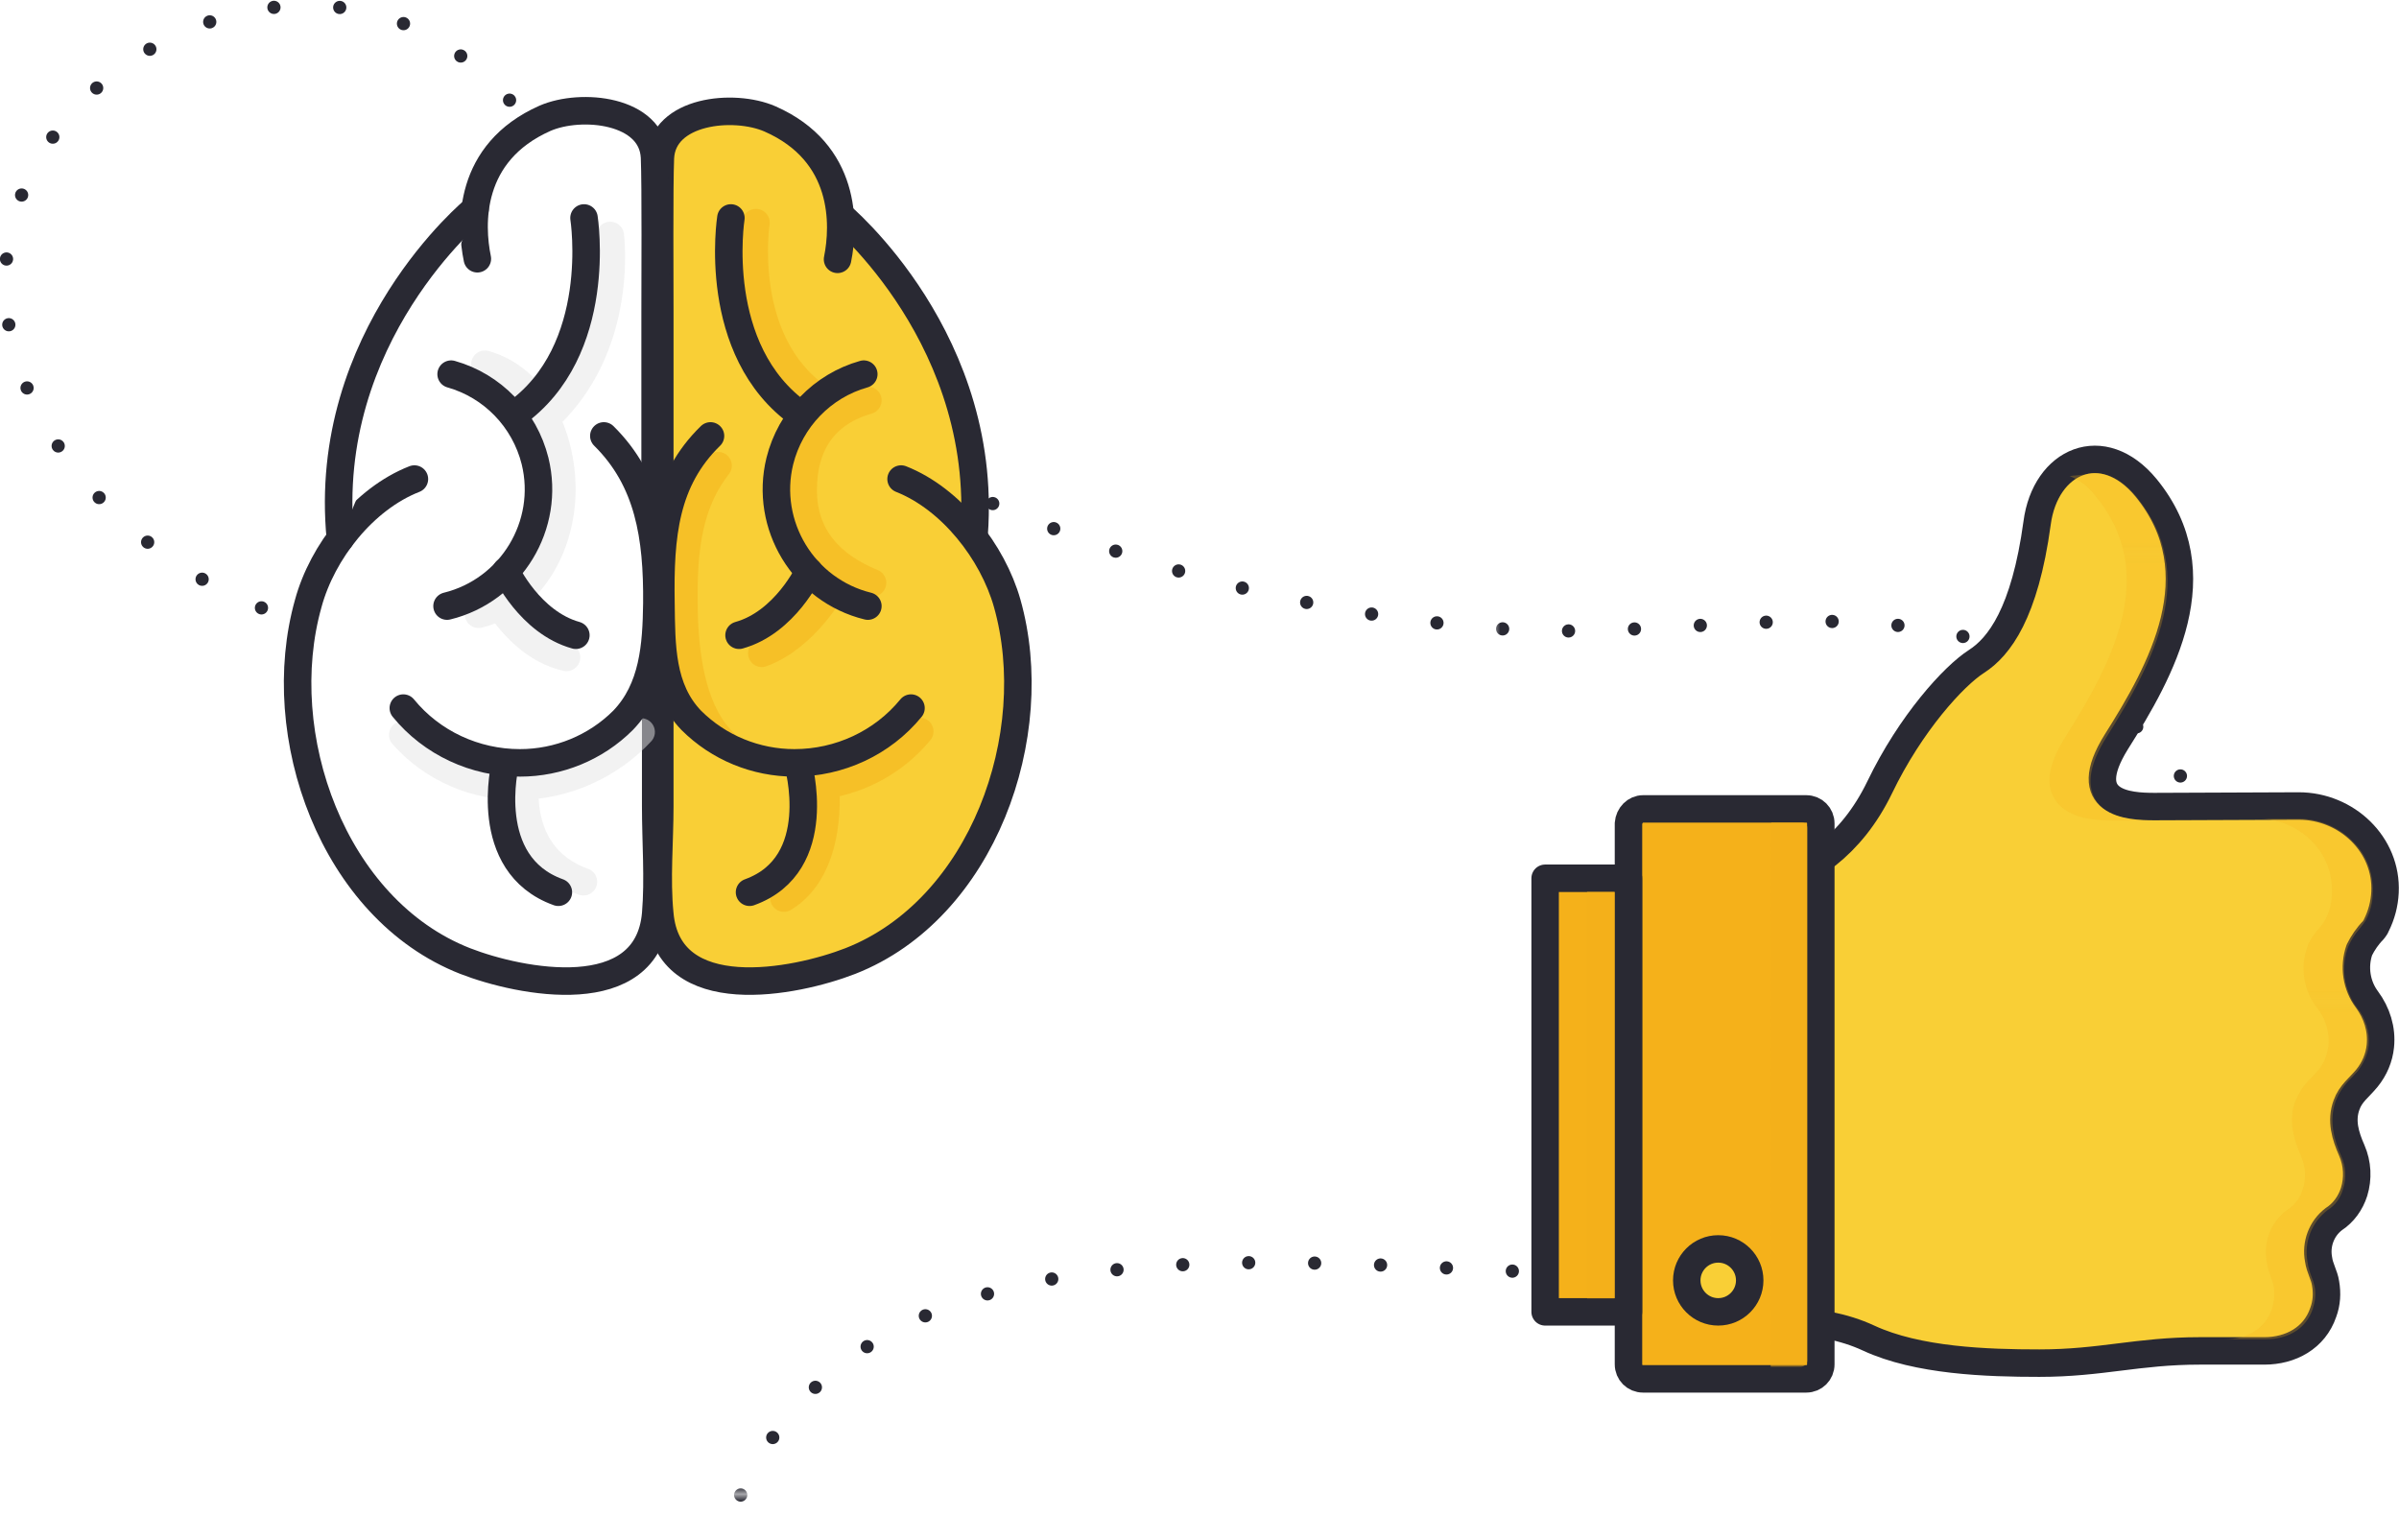
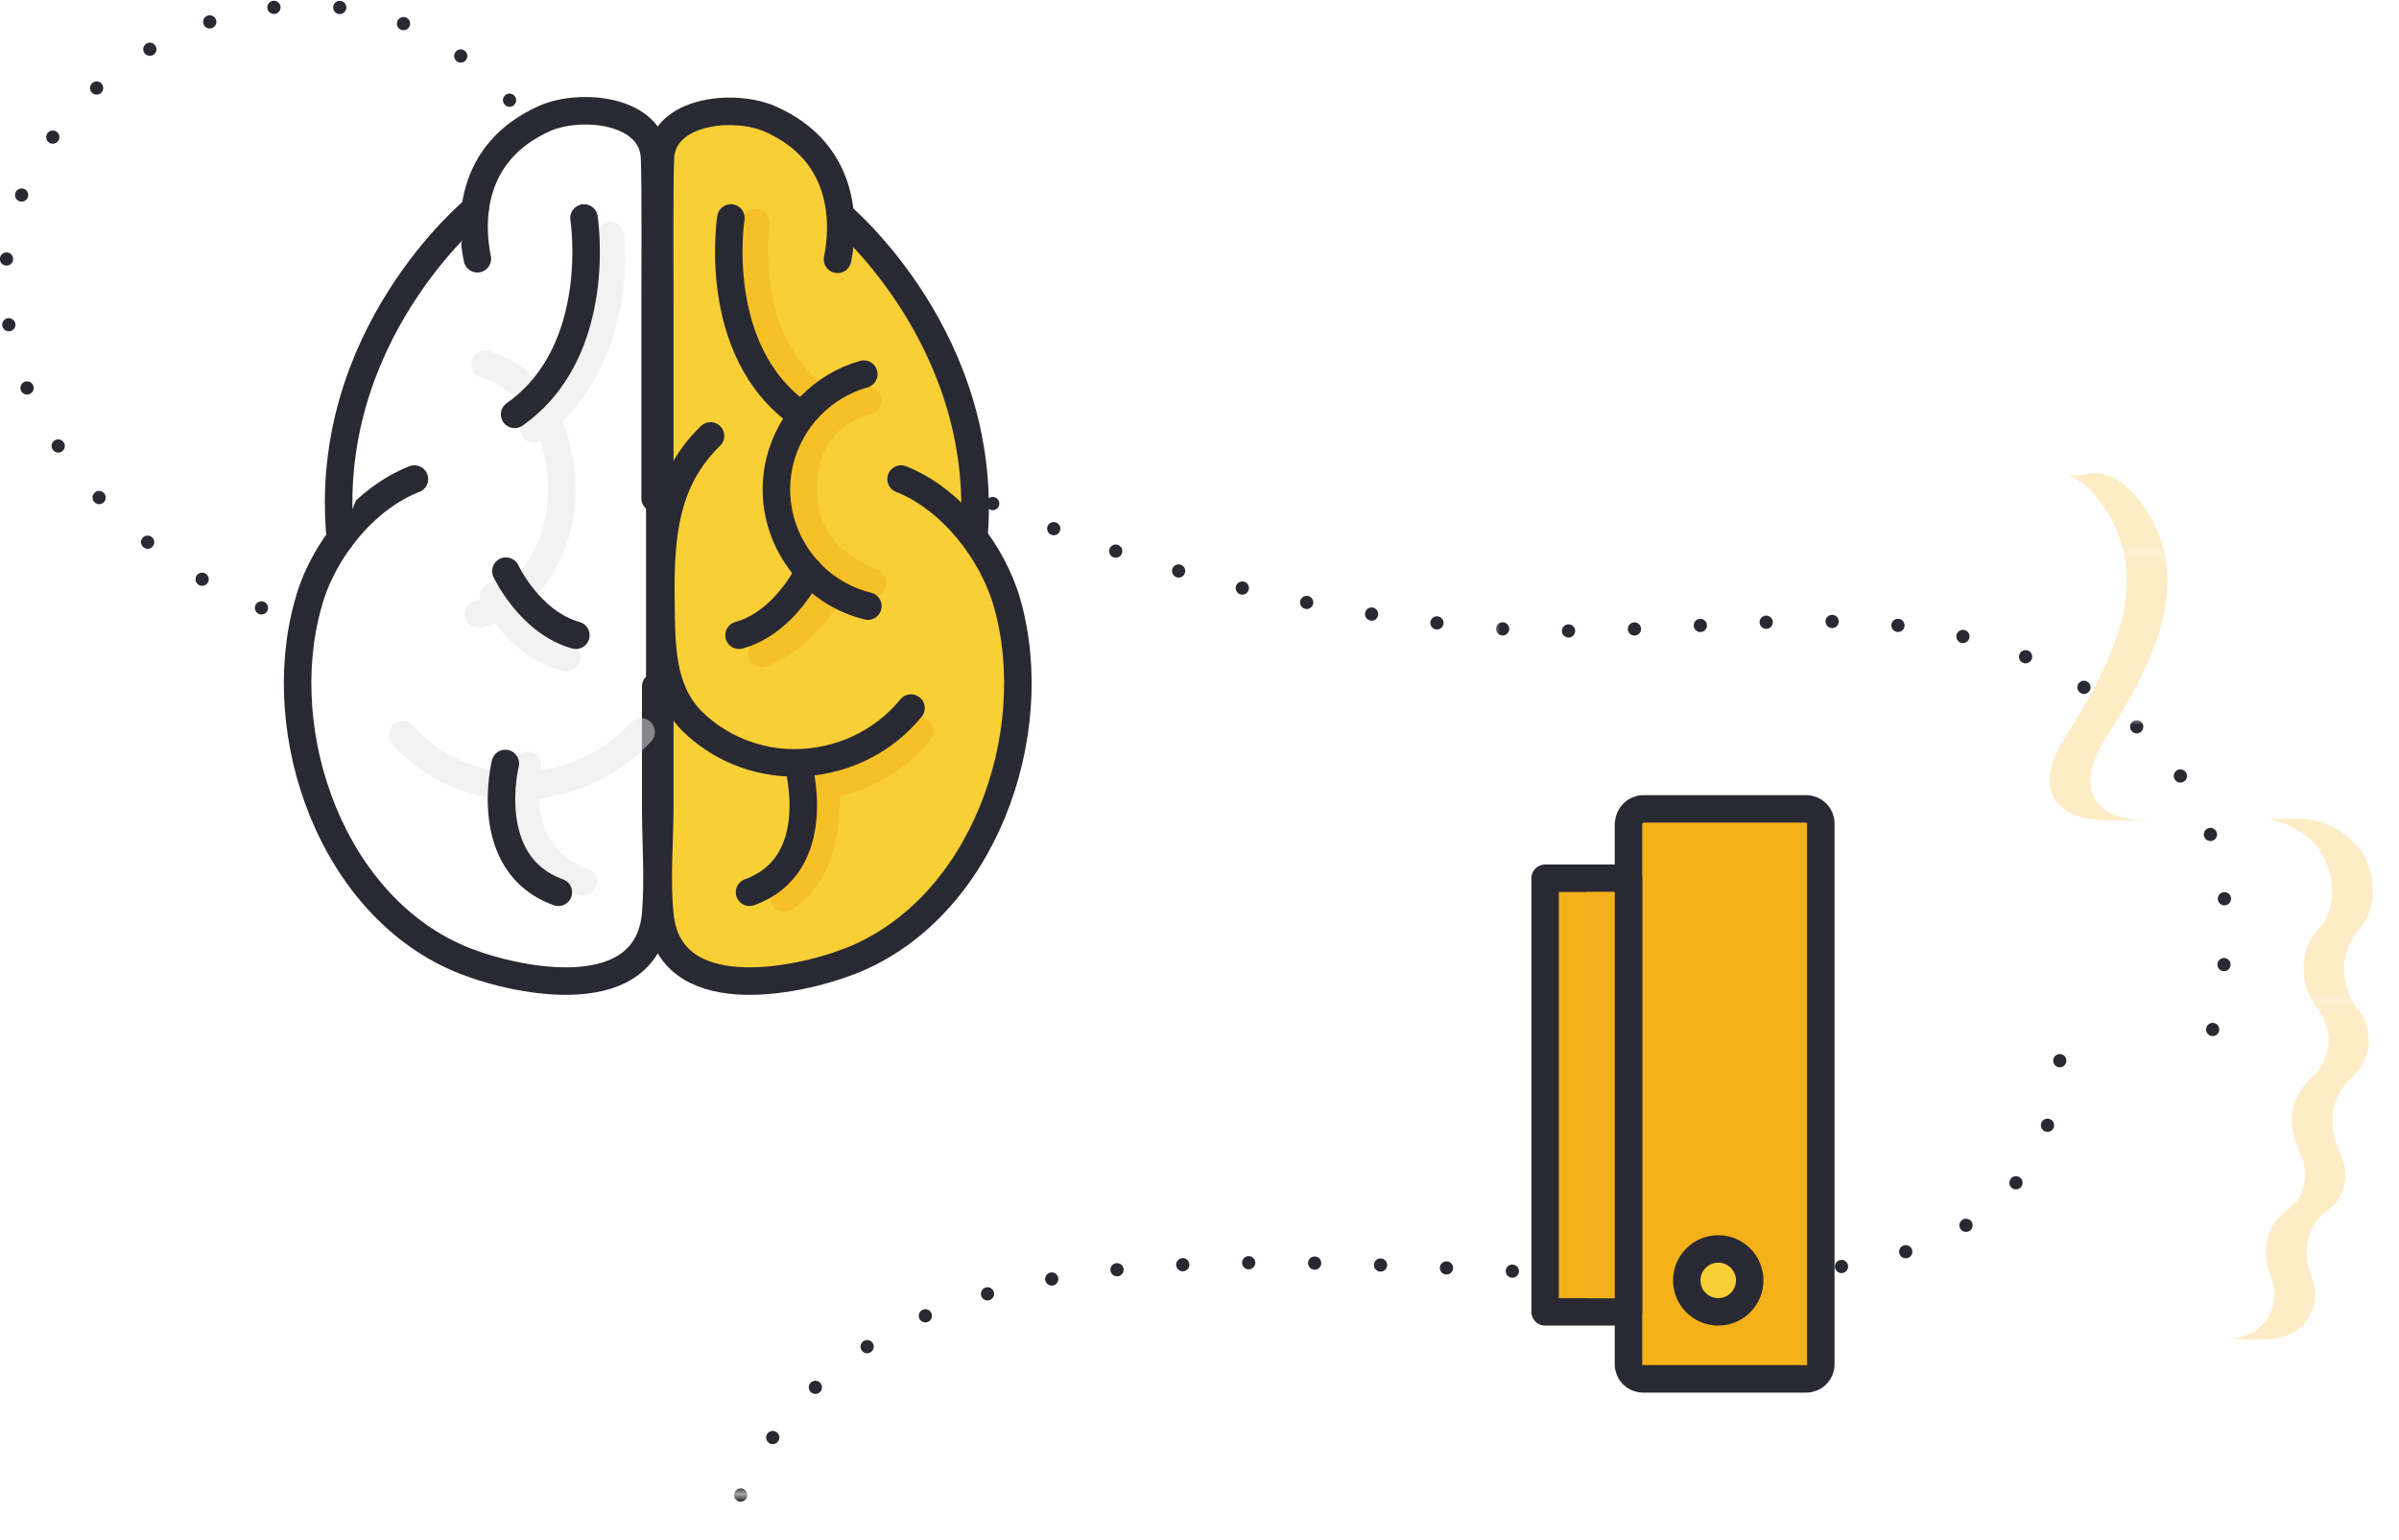
<svg xmlns="http://www.w3.org/2000/svg" xmlns:xlink="http://www.w3.org/1999/xlink" id="Layer_1" x="0px" y="0px" width="411.6px" height="264.3px" viewBox="0 0 411.6 264.3" style="enable-background:new 0 0 411.6 264.3;" xml:space="preserve">
  <style type="text/css"> .st0{fill:none;} .st1{fill:#F5B11A;} .st2{fill:#292933;} .st3{fill:none;stroke:url(#SVGID_1_);stroke-width:1.89;stroke-linecap:round;stroke-miterlimit:10;stroke-dasharray:0,9.43;} .st4{fill:none;stroke:url(#SVGID_2_);stroke-width:1.89;stroke-linecap:round;stroke-miterlimit:10;stroke-dasharray:0,9.43;} .st5{fill:#FFFFFF;} .st6{fill:#F9CF36;stroke:#292933;stroke-width:4.72;stroke-linecap:round;stroke-linejoin:round;} .st7{opacity:0.5;fill:none;stroke:#F5B219;stroke-width:4.72;stroke-linecap:round;stroke-linejoin:round;enable-background:new ;} .st8{fill:none;stroke:#292933;stroke-width:4.72;stroke-linecap:round;stroke-linejoin:round;} .st9{fill:#FFFFFF;stroke:#292933;stroke-width:4.72;stroke-linecap:round;stroke-linejoin:round;} .st10{opacity:0.5;} .st11{fill:none;stroke:#E5E5E5;stroke-width:4.72;stroke-linecap:round;stroke-linejoin:round;} .st12{fill:#F9CF36;stroke:#292933;stroke-width:4.71;stroke-linecap:round;stroke-linejoin:round;} .st13{fill:url(#SVGID_3_);} .st14{fill:url(#SVGID_4_);} .st15{fill:#F5B11A;stroke:#292933;stroke-width:4.71;stroke-linecap:round;stroke-linejoin:round;} .st16{opacity:0.5;fill:#F5B11A;enable-background:new ;} </style>
  <pattern y="264.3" width="42.8" height="42.8" patternUnits="userSpaceOnUse" id="Unnamed_Pattern_3" viewBox="0 -42.8 42.8 42.8" style="overflow:visible;">
    <g>
      <rect y="-42.8" class="st0" width="42.8" height="42.8" />
      <rect y="-42.8" class="st0" width="42.8" height="42.8" />
      <rect y="-42.8" class="st1" width="42.8" height="42.8" />
    </g>
  </pattern>
  <pattern y="264.3" width="110.4" height="110.4" patternUnits="userSpaceOnUse" id="Unnamed_Pattern_6" viewBox="0 -110.4 110.4 110.4" style="overflow:visible;">
    <g>
      <rect y="-110.4" class="st0" width="110.4" height="110.4" />
      <rect y="-110.4" class="st0" width="110.4" height="110.4" />
      <rect y="-110.4" class="st2" width="110.4" height="110.4" />
    </g>
  </pattern>
  <title>brain-thumb</title>
  <g>
    <g id="Layer_2">
      <g id="SEO_Content">
        <pattern id="SVGID_1_" xlink:href="#Unnamed_Pattern_6" patternTransform="matrix(1.2 0 0 -1.2 1855.19 -16876.143)"> </pattern>
        <path class="st3" d="M353.4,182c-5.6,84.7-197.1-16.9-228.9,81.3" />
        <pattern id="SVGID_2_" xlink:href="#Unnamed_Pattern_6" patternTransform="matrix(1.2 0 0 -1.2 1855.19 -16876.143)"> </pattern>
        <path class="st4" d="M55.7,107.5C25.5,101.5-5.3,70.7,2,39C8.4,11.6,42.2-6.6,69.1,4c20.1,7.9,32,32,43.3,49.8 c17.8,27.9,21.4,15.7,53,30.4c29.5,13.6,61.3,21.7,93.7,23.8c31.3,2,66.4-8.3,95.2,8c23.1,13,33.9,33.2,23.8,66.2" />
        <path class="st5" d="M78.1,40.9C61.8,61.4,58.5,77.4,59.2,86.6s4.4,30,4.4,30l48.8,21.5L111,34.7L78.1,40.9z" />
        <path class="st6" d="M123.4,19.4c18.3,0.2,20.5,17.3,20.5,17.3s26.5,21.8,23.1,56.5c0,0,18.1,26.2-6.6,59.8" />
        <path class="st6" d="M143.7,44.5c1.2-5.9,1.6-18.3-11.6-24.1c-6.2-2.7-18.4-1.5-18.8,6.7c-0.2,4.8-0.1,21.4-0.1,26.8v84.4 c0,6.1-0.6,12.5,0,18.5c1.4,16.1,23.2,11.8,32.7,8.1c22.7-8.9,33.3-38.8,26.9-61.4c-2.5-8.8-9.6-17.9-18.2-21.3" />
        <path class="st7" d="M142.7,101.1c0,0-4.6,8.3-12,11" />
        <path class="st7" d="M157.8,125.5c-4.1,5-9.9,8.2-16.2,9.2c0,0,1.6,14.1-7.1,19.4" />
        <path class="st8" d="M138.8,98c0,0-4.1,8.8-12,11" />
-         <path class="st7" d="M124.5,127.7c-5.5-5.1-6.8-14.1-7.1-21.4c-0.3-10.5,0.2-19.2,5.8-26.4" />
        <path class="st8" d="M156.3,121.5c-4.9,6-12.3,9.4-20,9.4c-6.6,0-13-2.6-17.7-7.3c-5.2-5.4-5.1-12.8-5.2-20.1 c-0.2-11.7,0.7-21.1,8.5-28.7" />
        <path class="st9" d="M112.4,85.5V53.8c0-5.3,0.1-22-0.1-26.8c-0.4-8.2-12.6-9.4-18.8-6.7c-13.3,5.9-12.8,18.3-11.6,24.1" />
        <path class="st9" d="M71.1,82.2c-8.7,3.4-15.8,12.5-18.2,21.3c-6.4,22.6,4.2,52.5,26.9,61.4c9.5,3.7,31.3,8,32.7-8.1 c0.5-6,0-12.4,0-18.5v-20.5" />
        <g class="st10">
          <path class="st11" d="M90.5,131.3c0,0-3.7,15.2,9.6,20" />
          <path class="st11" d="M69.1,126.1c5.1,5.8,12.6,9,20.3,8.8c7.8-0.2,15.3-3.6,20.6-9.3" />
          <path class="st11" d="M84.7,102.3c0,0,4.4,8.7,12.5,10.5" />
          <path class="st11" d="M104.7,40.4c0,0,2.8,20.9-13.1,33.2" />
          <path class="st11" d="M82.1,105.4c9-2.2,14.3-11.7,14.3-21.4c0-9.4-4.6-19.1-13.2-21.5" />
        </g>
        <path class="st9" d="M58.4,92.4C55,57.6,81.5,35.9,81.5,35.9" />
        <path class="st8" d="M100.2,37.4c0,0,3.6,22.8-11.9,33.7" />
-         <path class="st8" d="M76.7,104c11-2.7,17.8-13.9,15.1-24.9c-1.8-7.2-7.3-12.9-14.4-14.9" />
        <path class="st8" d="M86.8,98c0,0,4.1,8.8,12,11" />
-         <path class="st8" d="M69.2,121.5c4.9,6,12.3,9.4,20,9.4c6.6,0,13-2.6,17.7-7.3c5.2-5.4,5.7-12.8,5.8-20.1 c0.1-11.4-1.4-21.1-9.1-28.7" />
        <path class="st8" d="M136.9,131c0,0,5,17.3-8.3,22.1" />
        <path class="st8" d="M86.7,131c0,0-4.3,17.3,9.1,22.1" />
        <path class="st7" d="M129.7,38.2c0,0-3.1,20.3,10.7,30" />
        <path class="st8" d="M125.4,37.4c0,0-3.6,22.8,11.9,33.7" />
        <path class="st7" d="M149.7,100c-7.1-2.9-11.9-7.9-11.9-15.9s3.8-13.3,11.1-15.4" />
        <path class="st8" d="M148.9,104c-11-2.7-17.8-13.9-15.1-24.9c1.8-7.2,7.3-12.9,14.4-14.9" />
-         <path class="st12" d="M292.1,153.2v73.4c9.4-0.1,19.9-1,28.5,3c8.4,3.9,20.3,4.3,29.3,4.3c10.6,0,16.9-2.1,27.5-2.1h11.1 c4.5,0,8.6-2.2,10.1-6.6c0.6-1.6,0.7-3.3,0.4-5c-0.2-1.4-1-2.6-1.2-4.1c-0.5-2.6,0.5-5.3,2.6-6.9c1.7-1.1,2.9-2.8,3.5-4.7 c0.7-2.3,0.6-4.8-0.4-7.1c-1.1-2.5-1.9-5.1-0.9-7.8c0.7-2,2.2-3,3.5-4.6c1.3-1.6,2.1-3.5,2.3-5.5c0.3-2.9-0.6-5.7-2.3-8 c-1.8-2.4-2.3-5.6-1.3-8.5c0.6-1.2,1.4-2.4,2.4-3.4c0.2-0.3,0.4-0.5,0.5-0.8c0.9-1.8,1.4-3.7,1.5-5.7c0.4-8.2-6.6-14.8-14.8-14.8 l-24.8,0.1c-4.4,0-13.1-0.5-6.5-11.1c7.7-12.2,17.1-28.9,5.1-43.6c-7.4-9-17.3-4.7-18.7,6.1c-2.1,15.4-6.5,21.2-10.4,23.7 s-11.3,10.6-16.6,21.6C312.6,155.6,292.1,153.2,292.1,153.2" />
        <g class="st10">
          <pattern id="SVGID_3_" xlink:href="#Unnamed_Pattern_3" patternTransform="matrix(1.79 0 0 -1.79 7112.155 -22754.711)" class="st10"> </pattern>
          <path class="st13" d="M359.6,85.2c10.8,13.2,3,28.2-5.2,41.2c-2.8,4.4-3.5,7.9-2,10.5c1.9,3.4,6.5,3.9,10.3,3.9h5.9 c-3.6-0.1-7.5-0.7-9.2-3.8c-1.4-2.6-0.8-6,2-10.5c8.2-13,16-27.9,5.2-41.2c-2.7-3.3-5.9-4.7-8.8-3.9c-0.3,0.1-2.4,0.2-2.7,0.3 C356.9,82.4,358.4,83.6,359.6,85.2z" />
          <pattern id="SVGID_4_" xlink:href="#Unnamed_Pattern_3" patternTransform="matrix(1.79 0 0 -1.79 7112.155 -22754.711)" class="st10"> </pattern>
          <path class="st14" d="M402.9,162.4c0.5-1.1,1.1-2.1,1.9-3c0.2-0.3,0.5-0.6,0.7-0.9c0.1-0.2,0.3-0.4,0.4-0.6 c0.8-1.5,1.2-3.1,1.2-4.8c0.1-3.2-1-6.3-3.3-8.6c-2.4-2.5-5.8-4-9.3-4h-0.1h-6.5c3.4,0.1,6.6,1.6,8.9,4c2.2,2.3,3.4,5.4,3.3,8.6 c0,1.7-0.4,3.3-1.2,4.8c-0.1,0.2-0.2,0.4-0.4,0.6c-0.2,0.3-0.5,0.6-0.7,0.9c-0.8,0.9-1.5,1.9-1.9,3c-1.3,3.5-0.7,7.5,1.6,10.5 c1.5,1.8,2.2,4.2,2,6.5c-0.2,1.6-0.8,3.2-1.9,4.4c-0.4,0.4-0.7,0.8-1.1,1.2c-1.2,1.1-2.1,2.5-2.7,4c-1.3,3.5-0.1,6.8,1,9.4 c0.8,1.8,0.9,3.8,0.3,5.6c-0.4,1.5-1.4,2.8-2.7,3.6c-2.8,2.1-4.1,5.5-3.5,8.9c0.1,0.9,0.4,1.7,0.7,2.6c0.2,0.5,0.4,1,0.5,1.6 c0.2,1.3,0.1,2.6-0.3,3.9c-1.1,3.3-4.2,5.2-8.1,5.2h7c4,0,7-1.9,8.1-5.2c0.4-1.3,0.6-2.6,0.3-3.9c-0.1-0.5-0.3-1.1-0.5-1.6 c-0.3-0.8-0.6-1.7-0.7-2.6c-0.6-3.4,0.7-6.8,3.5-8.9c1.3-0.8,2.2-2.1,2.6-3.6c0.6-1.8,0.5-3.8-0.3-5.6c-1.1-2.5-2.2-5.8-1-9.4 c0.6-1.5,1.5-2.9,2.7-4c0.4-0.4,0.7-0.8,1.1-1.2c1-1.3,1.7-2.8,1.9-4.4c0.2-2.3-0.5-4.7-2-6.5 C402.1,169.8,401.6,165.9,402.9,162.4z" />
        </g>
        <path class="st15" d="M281.9,138.8h28c1.4,0,2.5,1.1,2.5,2.5v92.8c0,1.4-1.1,2.5-2.5,2.5h-28c-1.4,0-2.5-1.1-2.5-2.5v-92.8 C279.5,139.9,280.6,138.8,281.9,138.8z" />
        <rect x="265.1" y="150.7" class="st15" width="14.3" height="74.4" />
-         <path class="st16" d="M303.9,141.1h5.2c0.6,0,1,0.4,1,1v91.3c0,0.6-0.5,1.1-1.1,1.1h-5.2l0,0L303.9,141.1L303.9,141.1 L303.9,141.1z" />
        <rect x="272.3" y="153" class="st16" width="4.7" height="69.8" />
        <circle class="st12" cx="294.8" cy="219.7" r="5.4" />
      </g>
    </g>
  </g>
</svg>